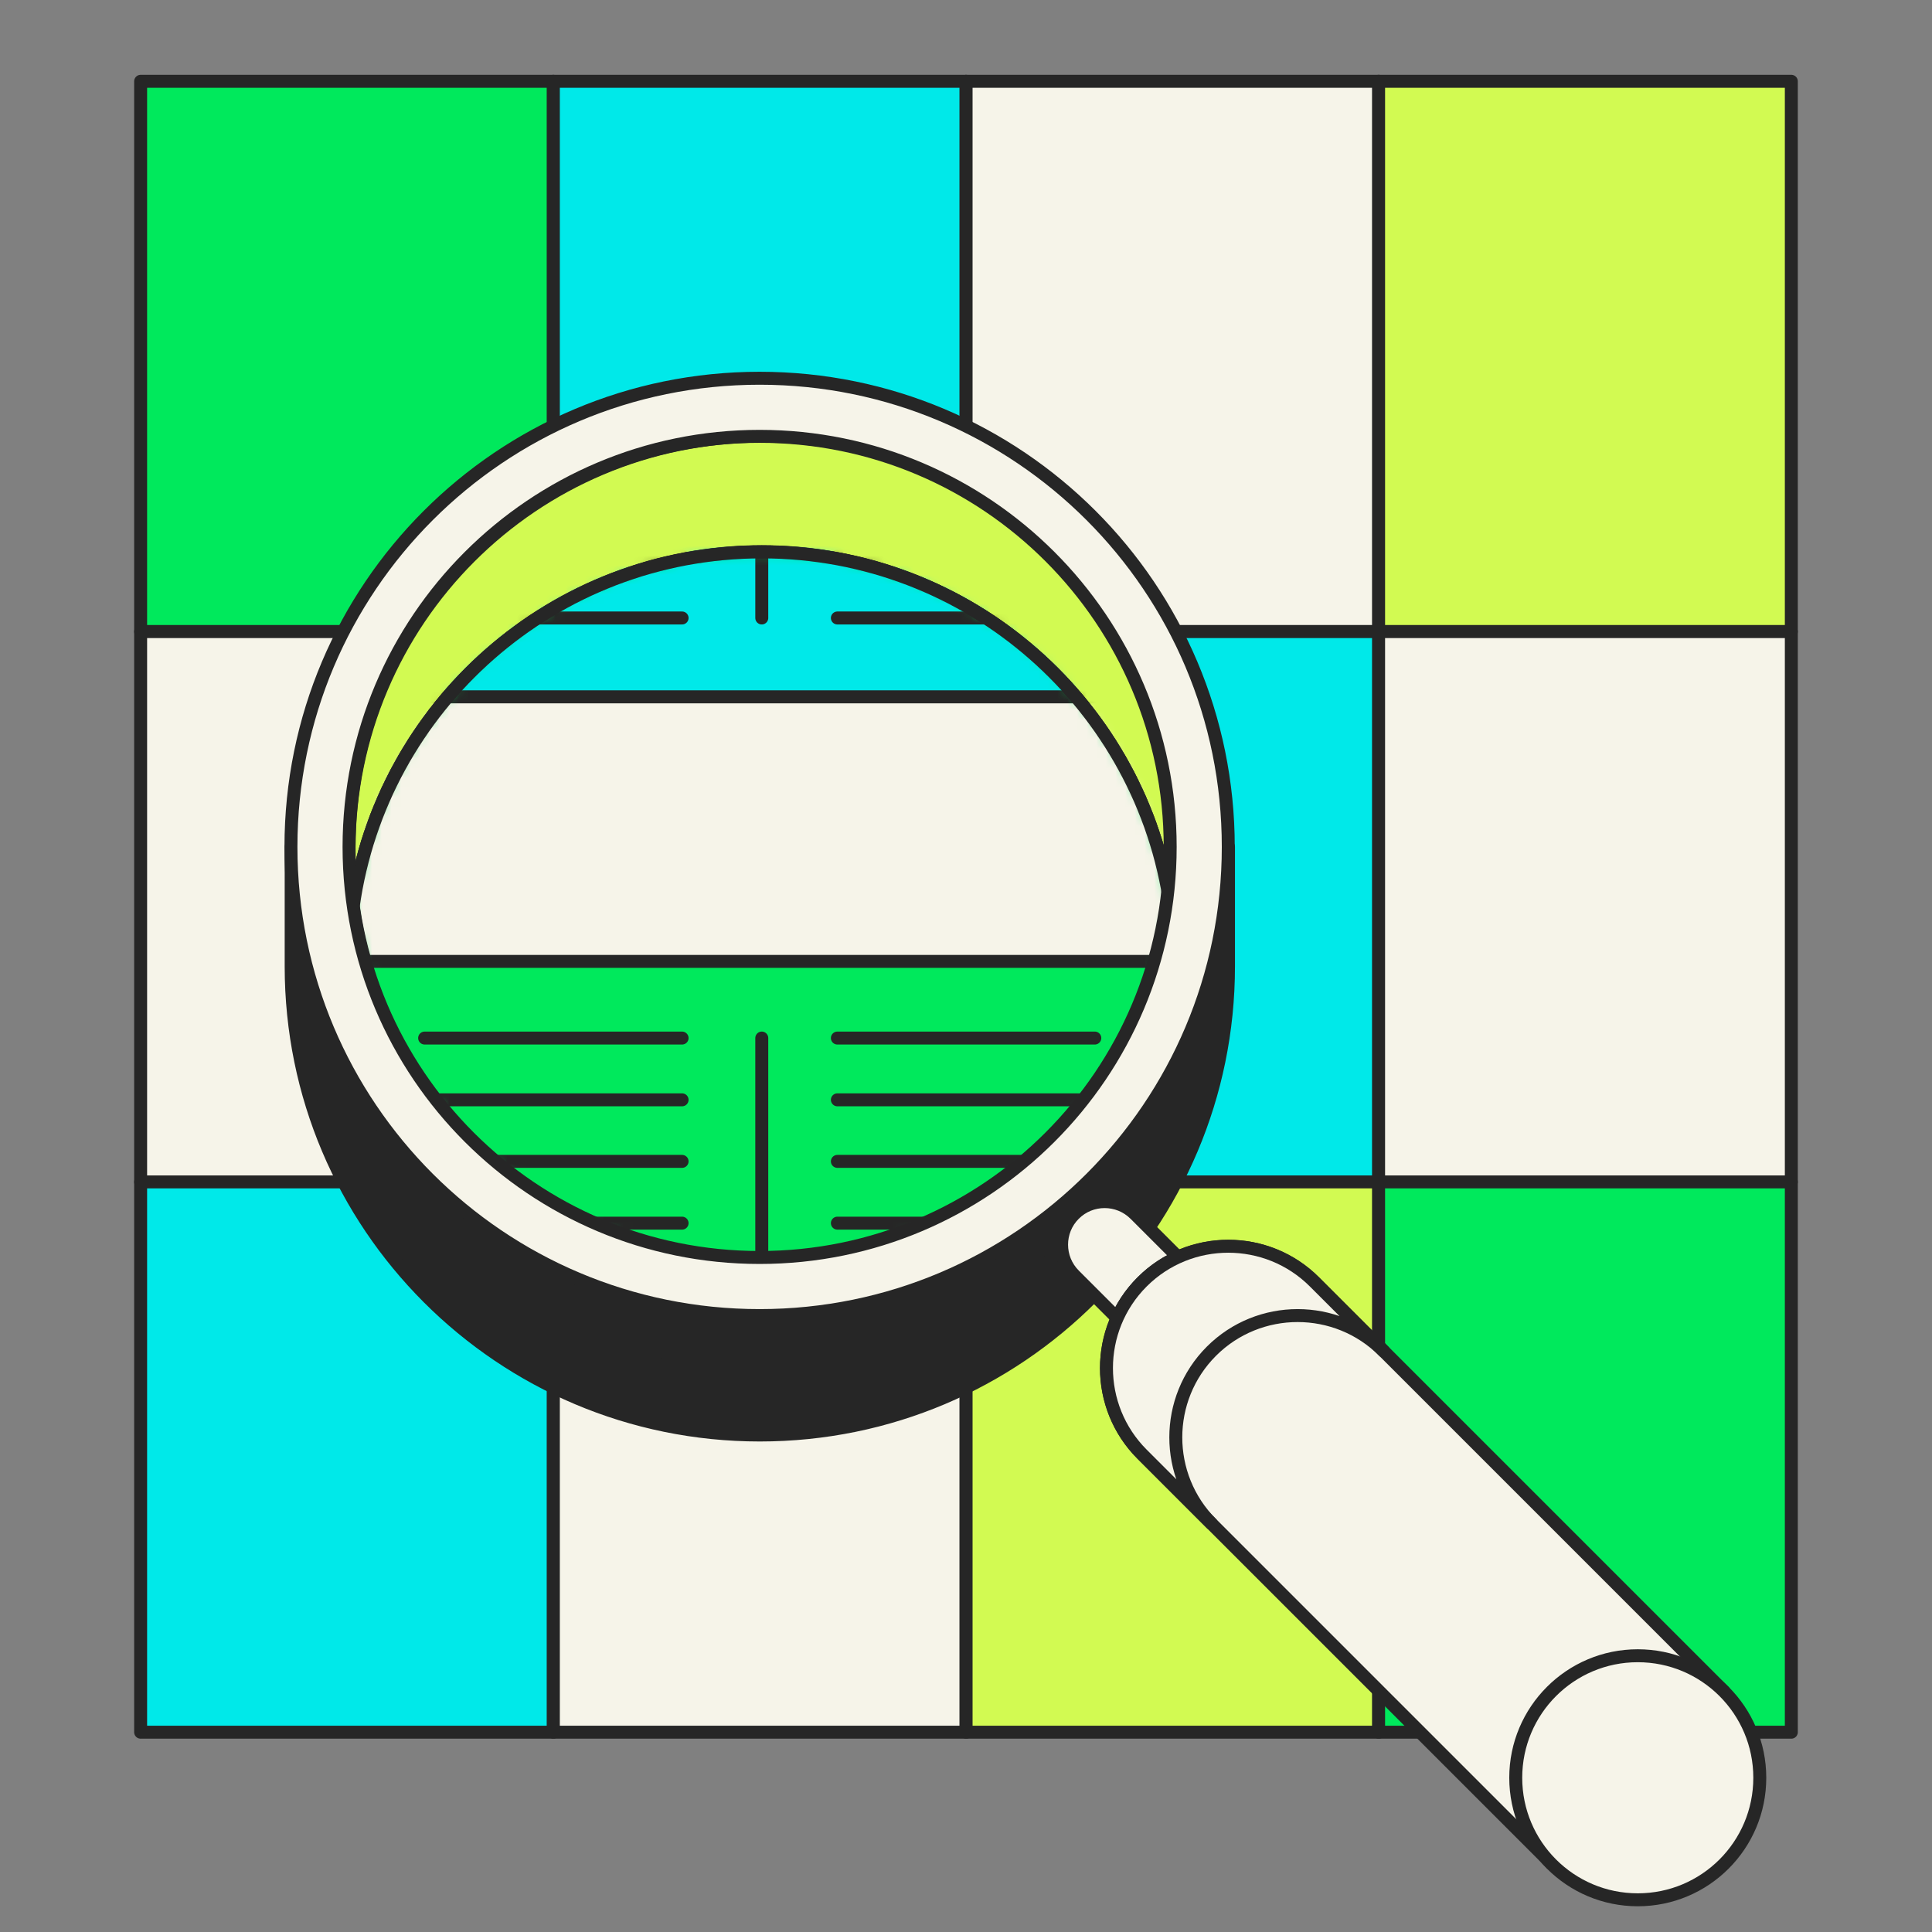
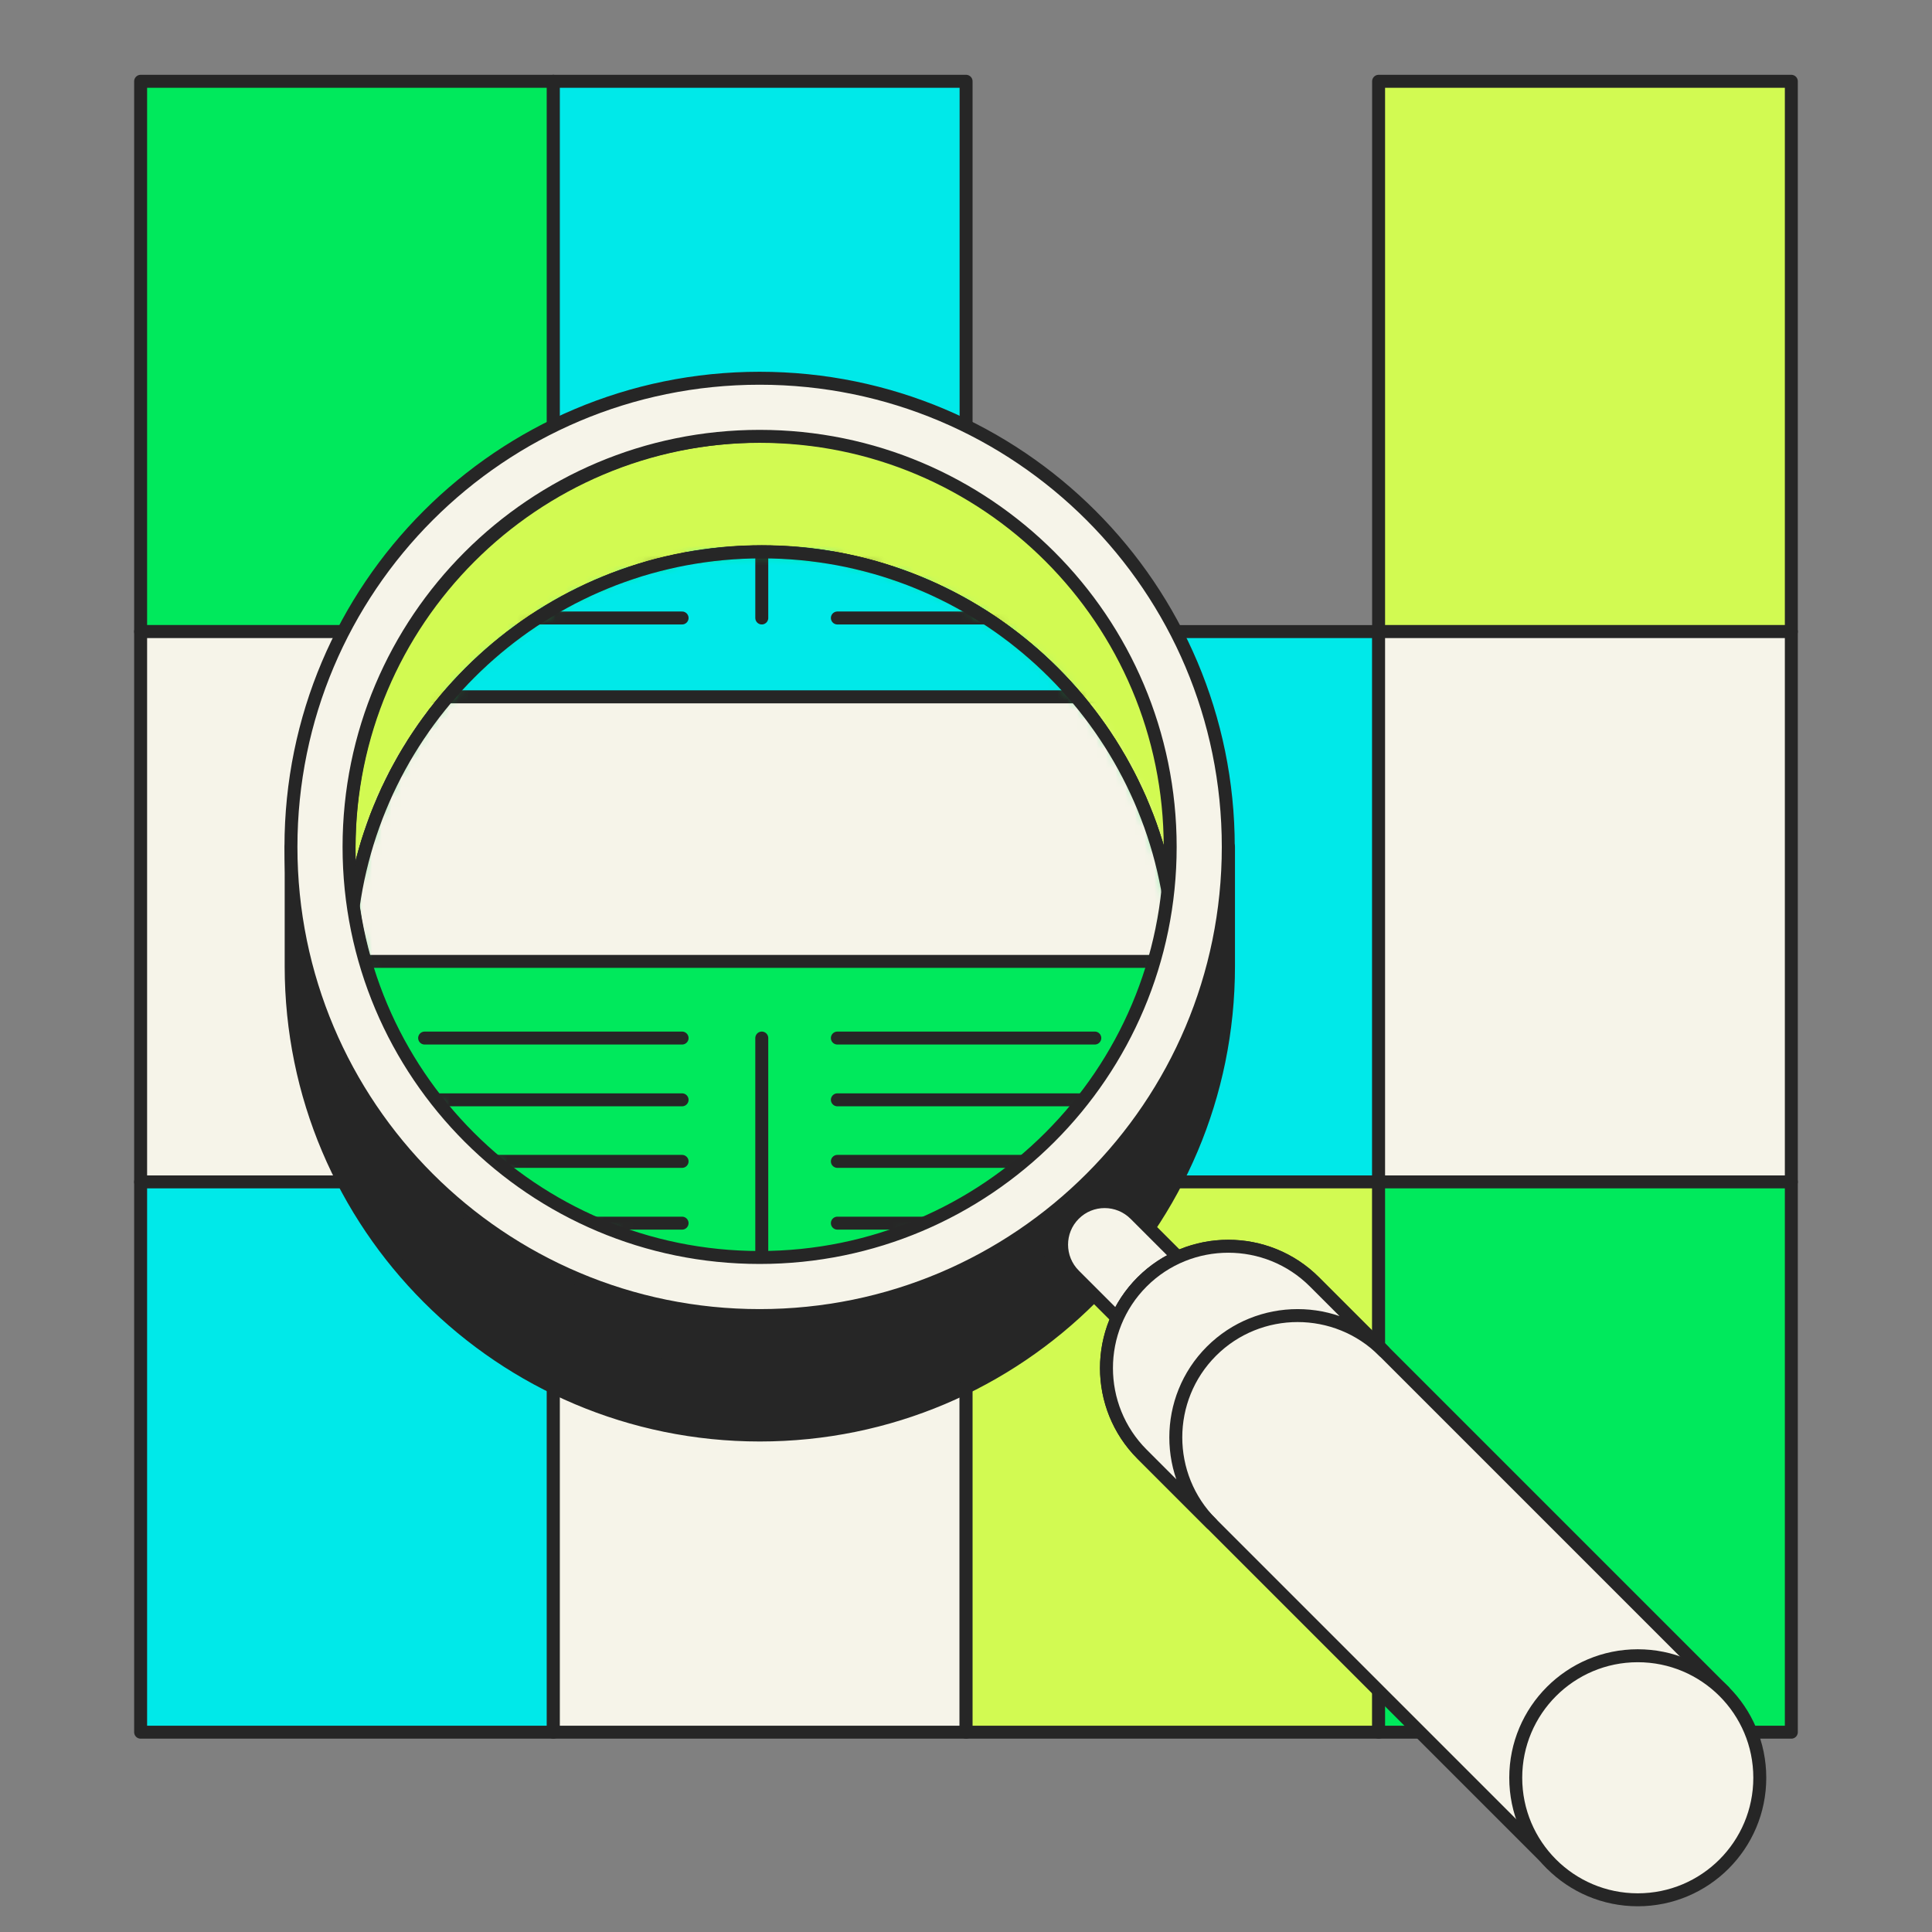
<svg xmlns="http://www.w3.org/2000/svg" width="200" height="200" viewBox="0 0 200 200" fill="none">
  <rect x="0" y="0" width="200" height="200" fill="#808080" stroke="none" />
  <g clip-path="url(#clip0_3062_2527)">
    <path d="M57.283 8.415H14.558V65.382H57.283V8.415Z" fill="#00E95C" stroke="#262626" stroke-width="1.341" stroke-linecap="round" stroke-linejoin="round" />
    <path d="M100.009 8.415H57.283V65.382H100.009V8.415Z" fill="#00E9E9" stroke="#262626" stroke-width="1.341" stroke-linecap="round" stroke-linejoin="round" />
-     <path d="M142.734 8.415H100.009V65.382H142.734V8.415Z" fill="#F6F4E9" stroke="#262626" stroke-width="1.341" stroke-linecap="round" stroke-linejoin="round" />
    <path d="M185.438 8.415H142.712V65.382H185.438V8.415Z" fill="#D2FA52" stroke="#262626" stroke-width="1.341" stroke-linecap="round" stroke-linejoin="round" />
    <path d="M57.283 65.382H14.558V122.349H57.283V65.382Z" fill="#F6F4E9" stroke="#262626" stroke-width="1.341" stroke-linecap="round" stroke-linejoin="round" />
    <path d="M100.009 65.382H57.283V122.349H100.009V65.382Z" fill="#00E95C" stroke="#262626" stroke-width="1.341" stroke-linecap="round" stroke-linejoin="round" />
    <path d="M142.734 65.382H100.009V122.349H142.734V65.382Z" fill="#00E9E9" stroke="#262626" stroke-width="1.341" stroke-linecap="round" stroke-linejoin="round" />
    <path d="M185.438 65.382H142.712V122.349H185.438V65.382Z" fill="#F6F4E9" stroke="#262626" stroke-width="1.341" stroke-linecap="round" stroke-linejoin="round" />
    <path d="M57.283 122.349H14.558V179.316H57.283V122.349Z" fill="#00E9E9" stroke="#262626" stroke-width="1.341" stroke-linecap="round" stroke-linejoin="round" />
    <path d="M100.009 122.349H57.283V179.316H100.009V122.349Z" fill="#F6F4E9" stroke="#262626" stroke-width="1.341" stroke-linecap="round" stroke-linejoin="round" />
    <path d="M142.734 122.349H100.009V179.316H142.734V122.349Z" fill="#D2FA52" stroke="#262626" stroke-width="1.341" stroke-linecap="round" stroke-linejoin="round" />
    <path d="M185.438 122.349H142.712V179.316H185.438V122.349Z" fill="#00E95C" stroke="#262626" stroke-width="1.341" stroke-linecap="round" stroke-linejoin="round" />
    <path d="M125.564 87.672C124.155 82.351 121.897 77.41 118.901 72.961C120.623 77.612 121.584 82.62 121.584 87.874C121.584 93.128 121.45 91.898 121.159 93.843C118.253 114.613 100.434 130.577 78.859 130.577C57.283 130.577 39.464 114.591 36.558 93.843C36.29 91.898 36.133 89.886 36.133 87.874C36.133 82.106 37.273 76.606 39.353 71.575C35.887 76.36 33.271 81.793 31.729 87.65H30.141V100.036C30.141 126.821 51.85 148.552 78.657 148.552C105.464 148.552 127.173 126.843 127.173 100.036V87.65H125.586L125.564 87.672Z" fill="#262626" stroke="#262626" stroke-width="1.341" stroke-linecap="round" stroke-linejoin="round" />
    <path d="M78.859 57.11C100.411 57.11 118.253 73.095 121.159 93.843C121.428 91.898 121.584 89.886 121.584 87.874C121.584 64.286 102.468 45.148 78.859 45.148C55.249 45.148 36.133 64.264 36.133 87.874C36.133 111.483 36.267 91.898 36.558 93.843C39.465 73.073 57.283 57.11 78.859 57.11Z" fill="#D2FA52" stroke="#262626" stroke-width="1.341" stroke-linecap="round" stroke-linejoin="round" />
    <path d="M78.859 130.599C57.306 130.599 39.465 114.613 36.558 93.865C36.29 95.811 36.133 97.823 36.133 99.835C36.133 123.422 55.249 142.56 78.859 142.56C102.468 142.56 121.584 123.445 121.584 99.835C121.584 76.225 121.45 95.811 121.159 93.865C118.253 114.636 100.434 130.599 78.859 130.599Z" fill="#262626" stroke="#262626" stroke-width="1.341" stroke-linecap="round" stroke-linejoin="round" />
    <path d="M78.859 130.599C100.411 130.599 118.253 114.614 121.159 93.866C118.253 73.096 100.434 57.132 78.859 57.132C57.283 57.132 39.464 73.118 36.558 93.866C39.464 114.636 57.283 130.599 78.859 130.599Z" fill="#00E95C" stroke="#262626" stroke-width="1.341" stroke-linecap="round" stroke-linejoin="round" />
    <path d="M137.908 146.095L117.514 125.701C115.768 123.955 112.94 123.951 111.199 125.693C109.457 127.435 109.46 130.263 111.207 132.009L131.6 152.403C133.347 154.149 136.174 154.153 137.916 152.411C139.658 150.669 139.655 147.841 137.908 146.095Z" fill="#F6F4E9" stroke="#262626" stroke-width="1.341" stroke-linecap="round" stroke-linejoin="round" />
    <path d="M136.072 132.701C131.153 127.782 123.149 127.782 118.23 132.701C113.312 137.619 113.312 145.623 118.23 150.542L160.62 192.932L178.462 175.091L136.072 132.701Z" fill="#F6F4E9" stroke="#262626" stroke-width="1.341" stroke-linecap="round" stroke-linejoin="round" />
    <path d="M169.541 196.666C176.518 196.666 182.173 191.011 182.173 184.034C182.173 177.058 176.518 171.402 169.541 171.402C162.565 171.402 156.909 177.058 156.909 184.034C156.909 191.011 162.565 196.666 169.541 196.666Z" fill="#F6F4E9" stroke="#262626" stroke-width="1.341" stroke-linecap="round" stroke-linejoin="round" />
    <path d="M125.407 139.877C130.326 134.959 138.33 134.959 143.249 139.877L136.072 132.701C131.153 127.782 123.149 127.782 118.23 132.701C113.312 137.619 113.312 145.623 118.23 150.542L125.407 157.719C120.489 152.8 120.489 144.796 125.407 139.877Z" fill="#F6F4E9" stroke="#262626" stroke-width="1.341" stroke-linecap="round" stroke-linejoin="round" />
    <mask id="mask0_3062_2527" style="mask-type:luminance" maskUnits="userSpaceOnUse" x="36" y="57" width="86" height="74">
      <path d="M78.859 130.599C100.411 130.599 118.253 114.614 121.159 93.866C118.253 73.096 100.434 57.132 78.859 57.132C57.283 57.132 39.464 73.118 36.558 93.866C39.464 114.636 57.283 130.599 78.859 130.599Z" fill="white" />
    </mask>
    <g mask="url(#mask0_3062_2527)">
      <path d="M121.249 72.134H35.82V186.046H121.249V72.134Z" fill="#00E95C" stroke="#262626" stroke-width="1.341" stroke-linecap="round" stroke-linejoin="round" />
      <path d="M121.249 72.134H35.82V99.522H121.249V72.134Z" fill="#F6F4E9" stroke="#262626" stroke-width="1.341" stroke-linecap="round" stroke-linejoin="round" />
      <path d="M121.249 -41.778H35.82V72.134H121.249V-41.778Z" fill="#00E9E9" stroke="#262626" stroke-width="1.341" stroke-linecap="round" stroke-linejoin="round" />
      <path d="M43.958 107.459H70.609" stroke="#262626" stroke-width="1.341" stroke-linecap="round" stroke-linejoin="round" />
      <path d="M43.958 113.853H70.609" stroke="#262626" stroke-width="1.341" stroke-linecap="round" stroke-linejoin="round" />
      <path d="M43.958 120.225H70.609" stroke="#262626" stroke-width="1.341" stroke-linecap="round" stroke-linejoin="round" />
      <path d="M43.958 126.62H70.609" stroke="#262626" stroke-width="1.341" stroke-linecap="round" stroke-linejoin="round" />
      <path d="M86.684 107.459H113.334" stroke="#262626" stroke-width="1.341" stroke-linecap="round" stroke-linejoin="round" />
      <path d="M86.684 113.853H113.334" stroke="#262626" stroke-width="1.341" stroke-linecap="round" stroke-linejoin="round" />
      <path d="M86.684 120.225H113.334" stroke="#262626" stroke-width="1.341" stroke-linecap="round" stroke-linejoin="round" />
      <path d="M86.684 126.62H113.334" stroke="#262626" stroke-width="1.341" stroke-linecap="round" stroke-linejoin="round" />
      <path d="M78.859 107.459V177.774" stroke="#262626" stroke-width="1.341" stroke-linecap="round" stroke-linejoin="round" />
      <path d="M43.958 57.579H70.609" stroke="#262626" stroke-width="1.341" stroke-linecap="round" stroke-linejoin="round" />
      <path d="M43.958 63.973H70.609" stroke="#262626" stroke-width="1.341" stroke-linecap="round" stroke-linejoin="round" />
      <path d="M86.684 57.579H113.334" stroke="#262626" stroke-width="1.341" stroke-linecap="round" stroke-linejoin="round" />
      <path d="M86.684 63.973H113.334" stroke="#262626" stroke-width="1.341" stroke-linecap="round" stroke-linejoin="round" />
      <path d="M78.859 -6.341V63.973" stroke="#262626" stroke-width="1.341" stroke-linecap="round" stroke-linejoin="round" />
    </g>
    <path d="M78.859 130.599C100.411 130.599 118.253 114.614 121.159 93.866C118.253 73.096 100.434 57.132 78.859 57.132C57.283 57.132 39.464 73.118 36.558 93.866C39.464 114.636 57.283 130.599 78.859 130.599Z" stroke="#262626" stroke-width="1.341" stroke-linecap="round" stroke-linejoin="round" />
    <path d="M78.635 39.156C51.85 39.156 30.119 60.866 30.119 87.672C30.119 114.479 51.828 136.188 78.635 136.188C105.442 136.188 127.151 114.479 127.151 87.672C127.151 60.866 105.442 39.156 78.635 39.156ZM78.635 130.174C55.159 130.174 36.133 111.148 36.133 87.672C36.133 64.197 55.159 45.17 78.635 45.17C102.11 45.17 121.137 64.197 121.137 87.672C121.137 111.148 102.11 130.174 78.635 130.174Z" fill="#F6F4E9" stroke="#262626" stroke-width="1.341" stroke-linecap="round" stroke-linejoin="round" />
  </g>
  <defs>
    <clipPath id="clip0_3062_2527">
      <rect width="200" height="200" fill="white" />
    </clipPath>
  </defs>
</svg>